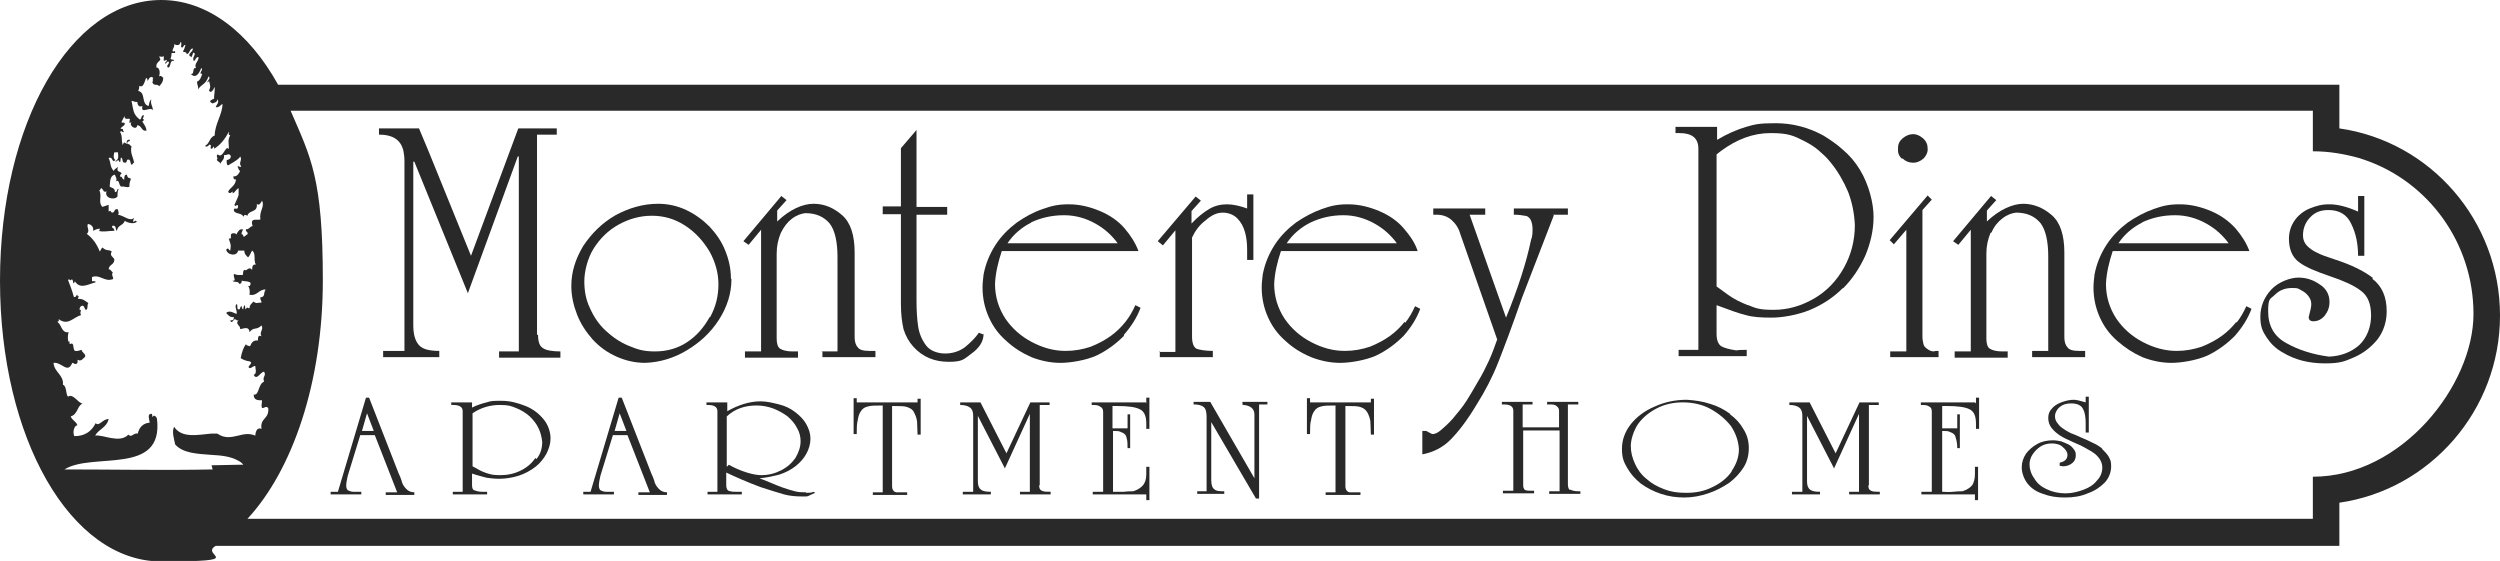
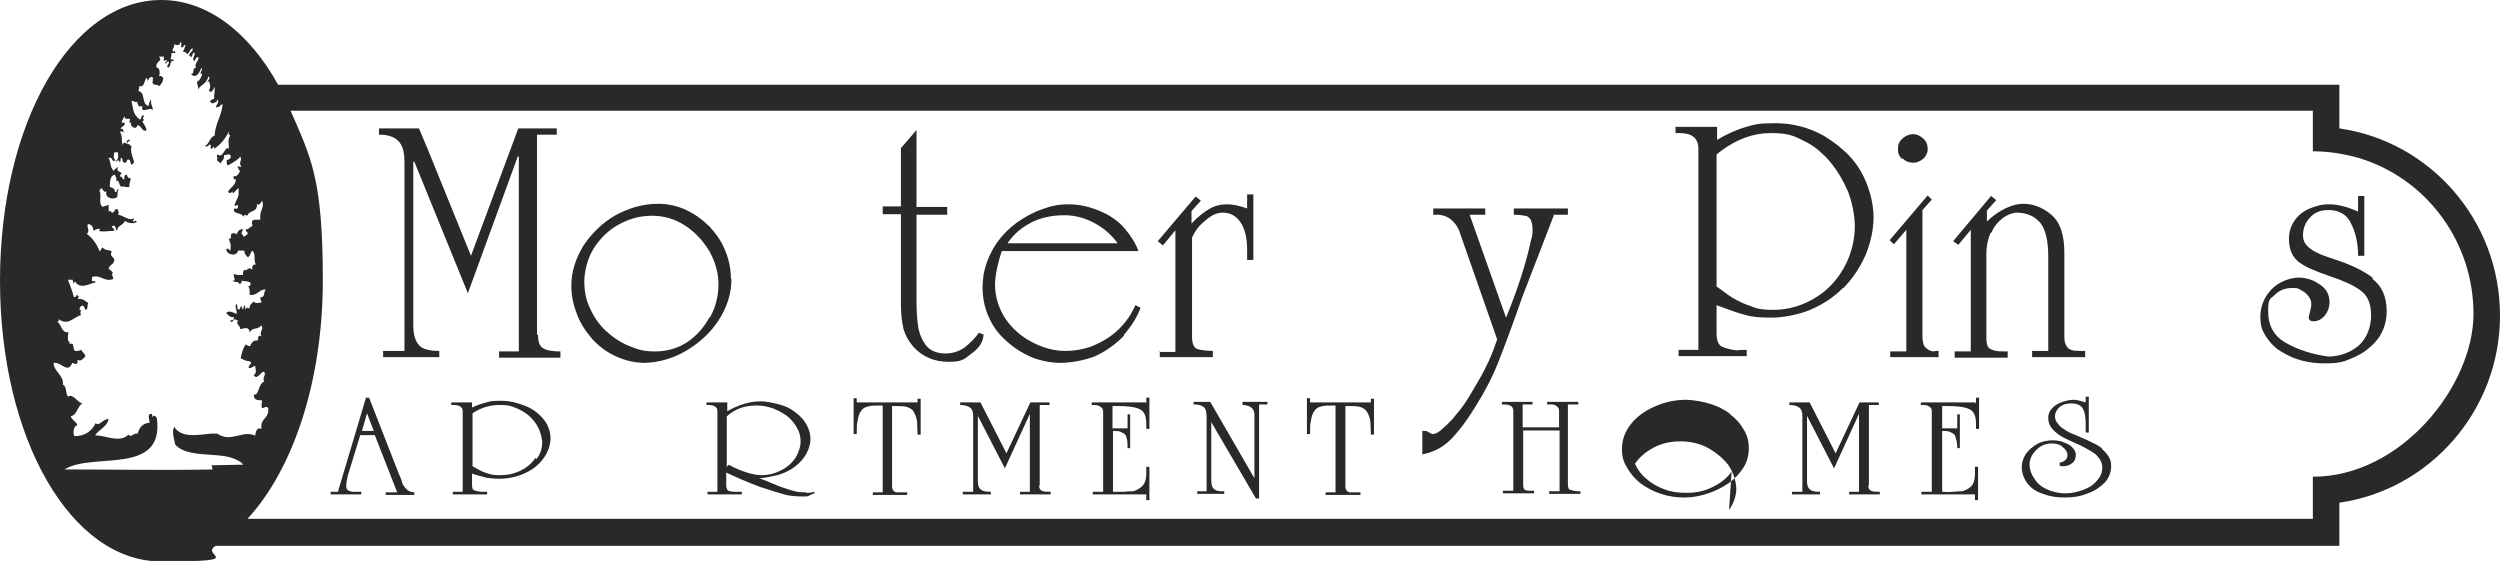
<svg xmlns="http://www.w3.org/2000/svg" id="Layer_1" data-name="Layer 1" version="1.1" viewBox="0 0 480.9 107.9">
  <defs>
    <style>
      .cls-1 {
        fill: #292929;
        stroke-width: 0px;
      }
    </style>
  </defs>
  <path class="cls-1" d="M450,24.5v-8.2H53.5C47.9,6.2,39.9,0,31,0,13.6,0,0,23.7,0,54s13.6,54,31,54,7.2-1.1,10.5-3h408.5v-8.3c17.4-2.5,30.9-17.7,30.9-36s-13.4-33.5-30.9-36h0ZM40.9,90.3c-9.4.2-19.1,0-28.5,0,5.4-3.4,19.1,1.3,17.8-9.7,0-.3-.6-1-.8-.4-.2,0,0-.6-.3-.6-.8,0-.4,1-.3,1.7-1.2.1-2,.8-2.3,2.1-.8-.2-1.2.9-1.8.2-1.7,1.8-5-.1-6.4.2.7-1.3,2.2-1.5,2.6-3.2-1.2,0-1.8,1.5-2.5.8-.8,1.6-2.1,2.5-4.1,2.5-.4-.8,0-2.1.6-2.1-.3-.8-1-.9-1.3-1.7,1.4-.4,1.2-2,2.3-2.5-.9,0-1.8-2-2.8-1.3-.5-.4-.2-2-1-2.3.2-1.9-1.7-2.4-1.8-4.2,1.6-.2,2.7,2.2,3.6,0,.3,0,.4.3.7.2.3,0,.4-.4.3-.8.8.4,1-.2,1.5-.6,0-.7-.6-.7-.7-1.3-.4.1-.8.3-1.3.2-.5-.5,0-1.8-1-1.3,0-.4-.1-.8-.2-.4-.2-.5-.2-1.2,0-1.9-1.4.2-1.3-1.4-2.1-1.9,0-.2,0-.2.2-.2v-.4c1.8,1.3,2.7-.3,4.3-.8-.4-.5.3-1.1-.3-1,0-.5.2-.7.5-.8.5,0,.4.6.7.8.5,0,.2-1,.5-1.3-.5-.3-1-.9-2-.8,0-.3.2-.4.2-.6-.2.2-.3.2-.3-.2-.3,0-.2.6-.7.4-.4-1.5-.6-1.8-1.1-3.2.2-.5.5.4.7-.2.2.1.3.5.3.8.1,0,.3-.2.3-.4,1,1.6,2.5.6,4,.2,0-.3-.4-.2-.7-.2v-.8c1.5-.6,2.4,1,4,.4.3-.3-.4-.7,0-1.3-.3-.2-.4-.6-.8-.6.1-1,1.1-.8,1.1-1.9-.2-.5-1-.7-.5-1.5-.6-.5-1,0-1.8-.8-.2.2-.3.5-.5.8-.6-1.5-1.4-2.6-2.5-3.4.7-.7-.1-1.2.2-1.9.6,0,1.2.6,1,1.3.4-.2.8-.4,1.3-.4,0,.4-.1.4-.3.4,1.1.3,1.8,0,3.1,0,0-.7-.8-.5-.3-1,.8,0,.4.8.8,1,.1-1.1,1.2-1,1.5-1.9.5.3,1.6.7,2.3.2,0-.3-.5-.3-.5,0-.4,0,0-.7,0-.8-.8.8-1.9-.4-3.1-.6.3-.4,0-.5,0-1-.7-.3-.6.5-1,.6-.6,0-.2-.6-.8-.2v-1.3c-.7.2-.8.3-1.2.4-.9-.9,0-2-.6-3.2.1,0,.3-.2.3-.4.5,0,.4,1,1.1.6-.5,1.3,1.5,1.8,2.1,1,0-.5,0-1,.2-1.3-.2-.7-.2.7-.7.4,0-.8-.6-.7-1-1,.1-.9,0-2.1,1-2.3.1.4.5.8.2,1.3.7-.5.5.7,1,1,.8-.1,1.2.3,1.6,0,0-.5,0-.8.3-1.5-.5-.3-.6,0-.8-.8-.5,0-.5.5-.5,1-.6-.3-.3-.7-.8-.6,0-.4.1-.5.3-.6-.2-.6-1.1-.1-.7-1.3-.3.3-.7.4-.8.8-.8-.8-.5-1.5-1-2.5.7-.3.6.5,1,.6.1,0,.2-.2.3-.2-.5-.4-.3-1.1-.2-1.5h.7c.1,1.1.1,1.3-.5,1.7.1.4.6-.7.8.2.3,0,.1-.7.3-.9.5.3,0,1,.8,1,.4,0,.2-.6.5-.6.6-.1.4.7.7,1,.2,0,.3-.4.5-.4-.2-1.2-.8-1.8-.5-3.2-.3,0-.2-.4-.8-.4-.1-.7.5-.3.5-.8-.5-.1-.7.2-.6.8-.5-.3-.5-.5-.8.2-.3-1.1,0-1.7-.5-2.5.3-.4.3.1.8,0-.5-.3.1-.7-.7-.6.1-.5.8-.5.8-1,0-.3-.4-.2-.6-.2,0-.5.4-.7.5-1.3.1.9.8.4,1.1.6-.1.7-.3.9.3.6-.6.7,1,1.7,1.1.6.9,0,.8,1.3,1.8,1-.1-.7-.5-1.2-.8-1.7,0-.2.3-.1.3-.4-.4-.2-.2,0,0-.8-.6-.2-.4.8-.8.8-1.3-1-1.2-1.7-1.6-3.6.4,0,.6.3,1.1.2.1.5.2,1.1,1,.8-.4,1.7,1.5,0,2,.8,0-.9-.5-1-.3-2.1-.3.3-.4.7-.5,1.3-1.5-.4-.5-2.6-2-2.9.1-.2.2-.6.2-1,.8.5,1-.8,1.3-1.5.2,0,.3.3.3.6.3-.5.5-1.1,1.1-.6-.3.4.1.4-.2.8.3.9,1,.2,1.3.8.4-.4.8-.8.8-1.7-.3,0-.3-.5-.8-.2.3-.9,0-1.8-.5-1.7-.2-1.4,1.3-1.1.5-2.1.2-.1.9.2.8-.2.4.6-.4,1.3.7.8,0,.5-.3.3-.3.6.1.6.2-.5.7-.2,0,.7-.6.6-.2,1.1.7,0,.2-1.5,1.2-1.3,0-.4-.6-.1-.7-.4.1-.2.2-.6.2-1.1h.7c0-.8-.3,0-.5-.4,0-.6.4-.6.3-1.3.4.2,1.1.4,1.2-.4.4,0,0,.8.2,1,.5.2.3-.6.8-.4-.2.3-.2.9-.5,1.1,0,.4.7,0,.7.6.6,0,.5-1,1.2-1.1,0,.7-.6.7-.7,1.3,0,.2.3.1.3.4.3,0,.3-.6.5-.9.7.3-.2.7,0,1.5.3.5.4-.8,1-.6,0,.9-.9,1.2-.5,2.1-.8-.2-.2,1.3-1,1.1.9,1,1.6,0,2-1.1.6.2-.7,1.2.2,1.1-.2.6-.4,1.3-1,1.5,0,.7.3.8.2,1.5.7-1.1,1.5-.9,2-2.5.5.3-.1.8-.2,1,0,.3.3,0,.3-.2.2.9.4,1.1,0,1.9.2.4.5.3.7,0,.2-.2.3-.5.3-.6.3-.2-.1,1.9,0,2.1,0,.1-.2.2-.3.2-.2.1-.4.2-.5.4.1.2.3.3.5.4,0,0,0,0,0,0,.4-.2.9-.2.9-.8.5.5-.2,1.1-.3,1.5.6.2,1-.5,1.3-.6,0,2-1.5,3.9-1.5,6.1-.2,0-.3.1-.4.2-.6.4-.7,1.4-1.4,1.7,0,.5.7,0,.8-.2.6.2,0,.5.3.8,0,0,.1,0,.2,0,.2-.2.4-.8.4,0,1.2-.7,2.1-1.9,2.8-3.2.2,0,0,.2,0,.2,0,.4.1.4.3.4-.6,1.1-.2,1.5-.3,2.7-.6-1-1.1,2-2.1,1-.5.3.2.8-.2,1,.1.4.6.4.7.8.2-.6.8-.7.7-1.7.5.2.9-.5,1.3.2,0,.6-.4.7-.8.8,0,.5,0,1,.3,1,.7-.4,1.4-.8,2-1.3.1-.1.2-.2.3-.4.5.7-.4,1.2.2,1.9-.3.3-.2,0-.5,0,0,0,0,0-.2,0,0,.1.1.3.2.5,0,.2.2.3.3.4-.1.2-.2.3-.3.5-.2.3-.5.6-1,.5,0,.5.1.7.5.6-.1,1.2-1,1.5-1.5,2.3.2,1,1.2-.6.8.4.5-.1.7-.8,1.2-1h0v1.3c-.2.7-.6,1.4-.8,1.9.2.6.5-.3.7.2,0,1.2-.9-.1-.8,1,.2.3.6.4,1,.5.3.1.7.2.8.6.3-.5.3-.4.8-.2.3-1.2,2-.5,1.8-2.3.4.5.8-.2,1-.6.6,1.2-.6,2-.3,3.6-.6.3-2.1-.5-1.5,1.3-.5,0-.7.7-1.3.6-.1.6.5.4.3,1-.3,0-.4.5-.8.4,0-.4-.1-.4-.3-.4-.1-.6.2-.5.2-1-.3,0-.5,0-.7.2-.2.2-.4.5-.5.8-.2-.2-.4-.3-.8-.2-.7.2.2,1.1-.7,1,.3,1,.5,1,.3,2.3-.2,0-.3-.4-.5-.4-.1,0-.2.2-.3.2.2,1.1,2.1,1.4,2.3.2h1.2c0,.6.2.8.7,1.3.4-.3.5-.9.8-1.3.8.6.2,1.7.7,2.7-.6-.1-.7.4-.7,1-.7-.8-1,.4-1.5,0-.3.2-.2.7-.3,1-.3,0-.5,0-.7,0-.3,0-.4,0-1-.2-.2.7.6,1.4-.3,1.3.3.4,1.2,0,1.3.6h0c.4,0,.5-.2.5-.6.9.2,1.1,0,1.7.4,0,.5-.1.7-.5.6.3.3.4.9.3,1.7,1.5.3,1.8-1.1,3.1-1-.5.7,0,1.4-1,1.5-.1.6.2.5.2,1-.8,0-1,.3-1.5-.2-.3.3-.8.6-.8,1.3-.4,0-.5-.4-.7.2-.2,0-.1-.5-.2-.8-.2.1-.3.5-.3.8-.2,0-.3-.3-.3-.6-.4,0-.2.6-.5.6,0,0,0,0-.2,0-.3-.1,0-1-.3-1-.5.5.2,1.2,0,1.9-.5-.2-1.4-.8-2-.2.4.4.7.9,1.5.8,0,.5-.2.7-.7.6.2.8.6,0,.8-.2.4,0,.4.4.8.2-.5.5-.2.7,0,1,.2.2.3.4.3.7.5,0,1.7-.7,1.8.6.8-1.1,1.3-.3,2.3-1.3.5.8-.5,1.2,0,2.1-.5-.3-.7,0-.7.8-.9-.1-1.2.4-1.5,1.1-.3-.1-.7-.1-.8-.4-.5.7-.8,1.6-1,2.7.6.4,1.4.6,1.7.6.7.3,0,.6-.2,1.1.3.6.9-.3,1.3-.2,0,.4.4,1.5-.3,1.7.6,1.2,1.3-.6,2-.6.5.8-.4.9,0,1.9-1.2.5-.9,2.7-2,2.5,0,1.1.8,1.1,1.6,1.1,0,.8-.2.8,0,1.5.5,0,.8-.5,1.2,0,.2,2.2-1.6,1.8-1.3,4-.7-.3-1.1.2-1.2,1.3-1.1-.5-2.2-.3-3.3,0-1.3.3-2.6.6-4-.4-.3,0-.7,0-1.1,0-2.5.2-5.7,1-7.2-1.3-.5.9,0,2.4.2,3.4,1.5,1.7,4.3,1.8,7,2,1.9.1,3.7.3,5.1,1.1.4.2.7.4,1,.8-.3,0-.7,0-1,0-1.7,0-3.4.1-5.1.1h0ZM444.9,91.8v8H47.6c8.7-9.4,14.5-26.3,14.5-45.9s-2.3-23.6-6.2-32.6h389v7.8c3.1,0,6,.5,8.9,1.3.4.1.8.3,1.2.4,12.1,4.2,20.8,15.9,20.8,29.6s-13.8,31.3-30.9,31.3Z" />
  <path class="cls-1" d="M77.3,92.6c-.2-.6-.4-1.1-.6-1.5l-5.7-14.6h-.6l-5.4,18.1h-1.4v.5h5.9v-.5c-.7,0-1.2,0-1.5,0-.5,0-.9-.2-1.1-.3-.2-.2-.3-.5-.3-.9s.1-1.1.3-1.9l2.4-7.8h2.8l4.3,11h-2.2v.5h5.5v-.5c-.6,0-1.1-.2-1.5-.6s-.7-.8-.9-1.4h0ZM69.6,83l1-3.5h0l1.3,3.4s-2.3,0-2.3,0Z" />
  <path class="cls-1" d="M101.1,78.1c-1.5-.6-3-1-4.6-1s-2,0-2.9.3c-.8.2-1.8.5-2.8,1v-1h-4v.5h.4c1.2,0,1.8.4,1.8,1.2v15.5h-1.9v.5h6.6v-.5c-.4,0-.7,0-1,0-.7,0-1.2-.2-1.5-.3-.3-.1-.4-.5-.4-1v-2.2c1.2.4,2.1.6,2.8.8.7.1,1.5.2,2.5.2s2.5-.2,3.7-.6c1.2-.4,2.3-1,3.2-1.7.9-.7,1.6-1.6,2.1-2.5.5-1,.8-1.9.8-3s-.4-2.5-1.3-3.6-2-2-3.5-2.6h0ZM103,88.1c-.7,1-1.6,1.8-2.8,2.4-1.2.6-2.5.9-3.9.9s-1.7-.1-2.4-.3c-.7-.2-1.4-.5-1.9-.8-.5-.3-.9-.5-1.1-.6v-10.2c1.6-1.1,3.4-1.6,5.2-1.6s2.2.2,3.2.6c1,.4,1.8.9,2.6,1.6.7.7,1.3,1.4,1.7,2.3.4.8.6,1.7.7,2.6,0,1.2-.3,2.3-1.1,3.3Z" />
-   <path class="cls-1" d="M125.9,92.6c-.2-.6-.4-1.1-.6-1.5l-5.7-14.6h-.6l-5.4,18.1h-1.4v.5h5.9v-.5c-.7,0-1.2,0-1.5,0-.5,0-.9-.2-1.1-.3-.2-.2-.3-.5-.3-.9s.1-1.1.3-1.9l2.4-7.8h2.8l4.3,11h-2.2v.5h5.5v-.5c-.6,0-1.1-.2-1.5-.6-.4-.4-.7-.8-.9-1.4h0ZM118.2,83l1-3.5h0l1.3,3.4s-2.3,0-2.3,0Z" />
  <path class="cls-1" d="M155.1,94.7c-.7,0-1.5,0-2.2-.2-.7-.2-1.5-.4-2.3-.7-.8-.3-1.6-.6-2.5-1-.9-.4-1.6-.6-2-.8h0c1.3-.1,2.6-.4,3.8-.7,1.2-.4,2.2-.9,3.1-1.6.9-.7,1.6-1.5,2.1-2.4s.8-1.9.8-2.9-.3-1.9-.8-2.8-1.2-1.6-2.1-2.3-1.9-1.2-3.1-1.5-2.4-.6-3.6-.6c-2.1,0-4.3.7-6.4,1.9v-1.7h-4v.5h.3c1.2,0,1.8.4,1.8,1.2v15.5h-1.9v.5h6.6v-.5c-.4,0-.8,0-1,0-.5,0-.9,0-1.2-.1-.3,0-.5-.2-.6-.3-.1-.2-.2-.5-.2-.8v-2.5c1.7.8,3.9,1.8,6.6,2.8,1.9.6,3.4,1.1,4.5,1.4,1.1.3,2.3.4,3.5.4s1,0,1.4-.2.7-.3,1.1-.5l-.3-.2c-.4.2-.9.2-1.5.2h0ZM139.8,89.8v-9.7c1.5-1.4,3.4-2.1,5.7-2.1,1.2,0,2.2.2,3.3.6,1,.4,1.9.9,2.7,1.5.8.7,1.4,1.4,1.8,2.2.5.8.7,1.7.7,2.6,0,1.1-.4,2.2-1,3.2-.7,1-1.6,1.8-2.8,2.4-1.2.6-2.4.9-3.8.9s-3.9-.7-6.2-2l-.4.4h0Z" />
  <path class="cls-1" d="M176.6,77.4h-11.8v-.8h-.6v6.9h.6c0-1.1,0-2,.2-2.7.1-.7.3-1.3.6-1.7.3-.5.8-.8,1.3-.9.6-.2,1.5-.2,2.9-.2v16.7h-1.9v.5h6.6v-.5c-.5,0-.9,0-1.2,0,0,0-.2,0-.5,0-.2,0-.4,0-.4,0-.5-.1-.8-.5-.8-1.2v-15.4c1.4,0,2.4,0,2.9.2.6.2,1.1.5,1.3,1,.3.5.5,1.1.6,1.7,0,.7.1,1.5.1,2.6h.6v-6.9h-.6v.8h0Z" />
  <path class="cls-1" d="M200,93.3v-15.4h1.9v-.5h-3.7l-4.6,9.8-5-9.8h-3.9v.5c.9,0,1.5.2,1.9.5.4.3.6.8.6,1.6v14.6h-2v.5h5.4v-.5c-.9,0-1.5-.1-1.9-.4-.4-.3-.6-.8-.6-1.6v-12.6h0l5.2,10.1,4.8-10.5h0v15h-1.9v.5h5.9v-.5c-.8,0-1.3,0-1.7-.2-.4-.2-.5-.5-.5-1h0Z" />
  <path class="cls-1" d="M220.4,77.4h-10.4v.5c.7,0,1.2,0,1.6.3.4.2.6.5.6,1v15.4h-2v.5h10.3v1.1h.6v-6.4h-.6v1.4c0,.9-.2,1.6-.6,2.1-.4.5-1,.9-1.9,1.2-.4,0-1.1,0-1.8.1-.8,0-1.5,0-2.1,0v-11.7c.7,0,1.2,0,1.5.2.6.2,1,.5,1.1,1.1.2.6.2,1.2.2,2h.5v-6.5h-.5v2.7h-2.9v-4.3h.9c2.1,0,3.5.2,4.3.6.9.4,1.3,1.3,1.3,2.8v1h.6v-6h-.6v1.1h0Z" />
  <path class="cls-1" d="M239.1,77.9c.6,0,1.2.2,1.6.5.4.3.6.8.6,1.3v12.3h0l-8.5-14.7h-3.2v.5c1.2,0,1.9.3,2.2.8.2.3.3.9.3,1.7v14.2h-1.8v.5h5.2v-.5c-.8,0-1.4,0-1.8-.3-.5-.3-.7-.9-.7-1.8v-11.2h0l8.6,14.7h.6v-18.1h1.6v-.5h-4.8v.5h0Z" />
  <path class="cls-1" d="M263.8,77.4h-11.8v-.8h-.6v6.9h.6c0-1.1,0-2,.2-2.7.1-.7.3-1.3.6-1.7.3-.5.8-.8,1.3-.9.6-.2,1.5-.2,2.8-.2v16.7h-1.9v.5h6.7v-.5c-.5,0-.9,0-1.2,0,0,0-.2,0-.5,0-.2,0-.4,0-.4,0-.5-.1-.8-.5-.8-1.2v-15.4c1.4,0,2.4,0,2.9.2.6.2,1,.5,1.3,1,.3.5.5,1.1.6,1.7,0,.7.1,1.5.1,2.6h.6v-6.9h-.6v.8h0Z" />
  <path class="cls-1" d="M301.9,94.2c-.2-.2-.3-.6-.3-1.1v-15.3h2v-.5h-6v.5h.5c.5,0,1,0,1.3.3.3.2.5.5.5.9v3.2h-7v-4.4h1.9v-.5h-5.9v.5h.4c1.2,0,1.8.4,1.8,1.2v15.4h-2v.5h6v-.5c-.9,0-1.4,0-1.6-.1-.2,0-.3-.2-.4-.4s-.1-.5-.1-.8v-10.3h7v11.7h-2v.5h6v-.5c-.2,0-.4,0-.5,0-.7,0-1.2-.2-1.4-.3h0Z" />
-   <path class="cls-1" d="M332.8,79.6c-1.1-.8-2.4-1.5-3.8-1.9-1.5-.5-3-.7-4.5-.8-2.2,0-4.2.4-6.2,1.3-1.9.8-3.5,2-4.6,3.4-1.1,1.4-1.7,3-1.7,4.7s.3,2.5,1,3.7,1.5,2.1,2.6,3c1.1.8,2.4,1.5,3.9,2,1.5.5,3,.7,4.5.7,1.6,0,3.1-.3,4.6-.8,1.5-.5,2.8-1.2,4-2,1.2-.9,2.1-1.9,2.8-3,.7-1.1,1-2.4,1-3.7s-.3-2.5-1-3.6c-.6-1.1-1.5-2.1-2.6-2.9h0ZM333.1,90.7c-.9,1.3-2.2,2.3-3.7,3-1.6.8-3.2,1.1-5,1.1s-3-.2-4.3-.7c-1.3-.5-2.4-1.1-3.4-2-1-.8-1.7-1.8-2.2-2.9s-.8-2.2-.8-3.4.5-2.8,1.3-4.1c.9-1.3,2.1-2.3,3.6-3.1,1.5-.8,3.2-1.2,5.1-1.2s3.8.4,5.4,1.3c1.6.9,2.9,2,3.9,3.3.9,1.4,1.4,2.8,1.5,4.4,0,1.5-.5,2.9-1.4,4.2h0Z" />
+   <path class="cls-1" d="M332.8,79.6c-1.1-.8-2.4-1.5-3.8-1.9-1.5-.5-3-.7-4.5-.8-2.2,0-4.2.4-6.2,1.3-1.9.8-3.5,2-4.6,3.4-1.1,1.4-1.7,3-1.7,4.7s.3,2.5,1,3.7,1.5,2.1,2.6,3c1.1.8,2.4,1.5,3.9,2,1.5.5,3,.7,4.5.7,1.6,0,3.1-.3,4.6-.8,1.5-.5,2.8-1.2,4-2,1.2-.9,2.1-1.9,2.8-3,.7-1.1,1-2.4,1-3.7s-.3-2.5-1-3.6c-.6-1.1-1.5-2.1-2.6-2.9h0ZM333.1,90.7c-.9,1.3-2.2,2.3-3.7,3-1.6.8-3.2,1.1-5,1.1s-3-.2-4.3-.7c-1.3-.5-2.4-1.1-3.4-2-1-.8-1.7-1.8-2.2-2.9c.9-1.3,2.1-2.3,3.6-3.1,1.5-.8,3.2-1.2,5.1-1.2s3.8.4,5.4,1.3c1.6.9,2.9,2,3.9,3.3.9,1.4,1.4,2.8,1.5,4.4,0,1.5-.5,2.9-1.4,4.2h0Z" />
  <path class="cls-1" d="M359.5,93.3v-15.4h1.9v-.5h-3.7l-4.6,9.8-5-9.8h-3.9v.5c.9,0,1.5.2,1.9.5.4.3.6.8.6,1.6v14.6h-2v.5h5.4v-.5c-.9,0-1.5-.1-1.9-.4-.4-.3-.6-.8-.6-1.6v-12.6h0l5.2,10.1,4.8-10.5h0v15h-1.9v.5h5.9v-.5c-.8,0-1.3,0-1.7-.2-.4-.2-.5-.5-.5-1h0Z" />
  <path class="cls-1" d="M379.9,77.4h-10.4v.5c.7,0,1.2,0,1.6.3.4.2.5.5.5,1v15.4h-2v.5h10.3v1.1h.6v-6.4h-.6v1.4c0,.9-.2,1.6-.5,2.1-.4.5-1,.9-1.9,1.2-.5,0-1,0-1.8.1s-1.5,0-2.1,0v-11.7c.7,0,1.2,0,1.5.2.6.2,1,.5,1.1,1.1.2.6.3,1.2.3,2h.5v-6.5h-.5v2.7h-2.9v-4.3h.9c2.1,0,3.5.2,4.3.6.9.4,1.3,1.3,1.3,2.8v1h.6v-6h-.6v1.1h0Z" />
  <path class="cls-1" d="M404.4,86.3c-.5-.4-1.1-.8-1.8-1.1-.6-.3-1.4-.7-2.4-1.1-.7-.3-1.3-.6-1.9-.8-.6-.3-1.1-.6-1.5-.9-.5-.3-.8-.7-1.1-1.1-.3-.4-.4-.8-.4-1.3s.3-1.2.9-1.7c.6-.5,1.3-.7,2.2-.7,1.2,0,2,.4,2.3,1.1.4.7.5,1.7.5,2.8v1.7h.6v-6.9h-.6v1.1c-1-.3-1.8-.5-2.3-.5-.8,0-1.6.2-2.4.5-.8.3-1.4.7-1.8,1.2-.5.5-.7,1.1-.7,1.8s.2,1.4.7,2c.5.6,1,1,1.6,1.4.6.4,1.5.8,2.6,1.3,1,.4,1.8.8,2.3,1.1.5.3,1.1.6,1.5.9.5.3.9.8,1.2,1.2.3.5.5,1,.5,1.6,0,.9-.3,1.8-1,2.5-.6.8-1.5,1.4-2.6,1.8-1.1.4-2.2.7-3.5.7s-2.6-.3-3.6-.8c-1.1-.5-1.9-1.2-2.4-2.1-.6-.8-.9-1.8-.9-2.7,0-.6.2-1.3.6-1.9s.9-1.1,1.5-1.5c.6-.4,1.4-.6,2.2-.6s1.6.2,2.1.7c.6.5.9,1,.9,1.5,0,.8-.5,1.3-1.5,1.5v.6c.2,0,.5.1.6.1.7,0,1.3-.2,1.8-.6.5-.4.7-.9.7-1.5s-.1-.8-.4-1.2c-.3-.4-.6-.7-1-.9-.4-.2-.9-.4-1.4-.6-.5-.1-1-.2-1.6-.2-1.1,0-2.1.2-3,.7-.9.5-1.6,1.1-2.2,1.9-.5.8-.8,1.6-.8,2.6s.4,2.2,1.1,3.1c.7.9,1.7,1.6,3,2,1.3.5,2.6.7,4.2.7s3-.2,4.4-.8c1.4-.5,2.4-1.2,3.3-2.1.8-.9,1.2-2,1.2-3.1s-.2-1.3-.5-1.9c-.3-.5-.8-1-1.3-1.5h0Z" />
  <path class="cls-1" d="M103.3,64.4V25.9h3.8v-1.2h-7.4l-1.6,4.3-7.5,20.2-8.2-20.2-1.8-4.3h-7.7v1.2c1.7,0,2.9.4,3.7,1.2.5.5.8,1.1,1,1.9.1.6.2,1.2.2,2v36.5h-4.1v1.2h10.8v-1.2c-1.8,0-3.1-.3-3.8-1-.8-.8-1.2-2.1-1.2-3.9v-31.5h.2l10.3,25.3,9.6-26.3h.2v37.5h-3.8v1.2h11.8v-1.2c-1.5,0-2.7-.2-3.3-.6-.7-.4-1-1.2-1-2.6h0Z" />
  <path class="cls-1" d="M140.6,53.6c0-1.9-.4-3.7-1.1-5.4-.7-1.8-1.8-3.3-3-4.6-1.3-1.3-2.8-2.4-4.5-3.2-1.7-.8-3.5-1.2-5.4-1.2-2.9,0-5.6.8-8.2,2.2-2.6,1.5-4.6,3.5-6.2,5.9-1.5,2.5-2.3,5-2.3,7.7,0,1.9.4,3.7,1.1,5.5.7,1.8,1.7,3.3,3,4.8,1.3,1.4,2.8,2.5,4.6,3.3,1.8.8,3.6,1.2,5.5,1.2,2.8-.1,5.5-.9,8-2.4,2.5-1.5,4.6-3.4,6.2-5.9,1.6-2.5,2.4-5.1,2.4-7.8h0ZM136.5,61c-1.1,2-2.5,3.6-4.3,4.8-1.8,1.2-3.9,1.8-6.2,1.8s-3.4-.4-5.1-1.1c-1.7-.7-3.1-1.7-4.4-2.9-1.3-1.2-2.3-2.7-3-4.3-.8-1.6-1.1-3.4-1.1-5.2s.6-4.4,1.8-6.3c1.2-1.9,2.8-3.5,4.8-4.6,2-1.1,4.1-1.7,6.4-1.7s4.4.6,6.4,1.9c2,1.3,3.5,3,4.7,5,1.1,2,1.7,4.1,1.7,6.3s-.5,4.3-1.6,6.3h0Z" />
-   <path class="cls-1" d="M158.2,67.5v1.2h10.2v-1.2h-1.2c-1.1,0-1.9-.2-2.2-.7-.4-.4-.6-1.1-.6-1.9v-16.3c0-3.4-.8-5.8-2.4-7.2-1.6-1.4-3.4-2.2-5.5-2.2s-4.6,1.1-7,3.4v-2.1l1.8-2-1-.8-7.3,8.7,1,.7,2.4-2.9v23.4h-3.1v1.2h10.2v-1.2h-1.1c-1,0-1.8-.2-2.3-.5-.5-.3-.7-1-.7-2v-16.3c0-1.5.3-2.8.8-4,.6-1.2,1.3-2.1,2.1-2.7.9-.7,1.8-1,2.6-1.1,2.1,0,3.6.7,4.7,2,1,1.3,1.5,3.5,1.5,6.4v18.2h-3.1Z" />
  <path class="cls-1" d="M189.3,64.4l-1-.4c-.7,1-1.6,1.9-2.7,2.8-1.1.8-2.4,1.2-3.8,1.2s-2.9-.5-3.7-1.6c-.8-1.1-1.3-2.3-1.5-3.7-.2-1.4-.3-3-.3-4.8v-16.6h5.9v-1.5h-5.9v-14.8l-3,3.5v11.2h-3.5v1.5h3.5v17.3c0,1.9.2,3.5.5,4.8.4,1.3,1,2.4,1.9,3.4,1.8,2,4.1,2.9,6.8,2.9s2.9-.5,4.4-1.6,2.3-2.3,2.3-3.8h0Z" />
  <path class="cls-1" d="M216.2,64.4c1.4-1.6,2.5-3.3,3.2-5.2l-1-.5c-.5,1.1-1.1,2.2-1.9,3.2-.8,1-1.7,1.9-2.8,2.7-1.1.8-2.4,1.5-3.9,2.1-1.5.5-3.1.8-4.8.8-2.3,0-4.4-.6-6.5-1.7-2.1-1.1-3.8-2.6-5.1-4.5-1.3-2-2-4.2-2-6.7.1-2.1.6-4.2,1.3-6.3h26.3c-.6-1.6-1.5-3-2.7-4.4-1.2-1.4-2.8-2.5-4.7-3.3-1.9-.8-3.9-1.3-6-1.3s-3.3.3-5,.9c-1.8.6-3.4,1.5-5,2.6-1.6,1.2-3,2.6-4.1,4.3-1.1,1.7-1.9,3.6-2.3,5.7-.1.9-.2,1.7-.2,2.5,0,2,.4,3.9,1.2,5.7.8,1.8,1.9,3.3,3.4,4.6,1.4,1.3,3,2.3,4.8,3.1,1.8.7,3.7,1.1,5.6,1.1s4.9-.5,6.9-1.4c2.1-1,3.8-2.3,5.3-3.8h0ZM198.3,42.8c1.9-.9,4-1.4,6.4-1.4,2.2,0,4.2.6,6,1.6,1.8,1,3.2,2.3,4.3,3.8h-21.2c1.2-1.8,2.8-3.1,4.6-4Z" />
  <path class="cls-1" d="M223.1,67.5v1.2h10.2v-1.2c-1.4,0-2.5-.2-3.1-.4-.6-.3-.9-1.1-.9-2.4v-19c.6-1.3,1.4-2.4,2.6-3.3,1.1-1,2.2-1.5,3.3-1.5s2.1.4,2.8,1.1c.7.7,1.2,1.6,1.5,2.7.3,1.1.4,2.2.4,3.4v1.9h1.2v-12.6h-1.2v2.7c-1.4-.5-2.7-.8-3.9-.8s-2.4.3-3.4.9-2.2,1.5-3.4,2.8v-2.4l1.8-2-1-.8-7.3,8.6,1,.8,2.4-2.9v23.4h-3.1Z" />
-   <path class="cls-1" d="M270.2,61.9c-.8,1-1.7,1.9-2.8,2.7s-2.4,1.5-3.9,2.1c-1.5.5-3.1.8-4.8.8-2.3,0-4.4-.6-6.5-1.7-2.1-1.1-3.8-2.6-5.1-4.5-1.3-2-2-4.2-2-6.7.1-2.1.6-4.2,1.3-6.3h26.3c-.5-1.6-1.5-3-2.7-4.4-1.2-1.4-2.8-2.5-4.7-3.3-1.9-.8-3.9-1.3-6-1.3s-3.3.3-5,.9-3.4,1.5-5,2.6c-1.6,1.2-3,2.6-4.1,4.3-1.1,1.7-1.9,3.6-2.3,5.7-.1.9-.2,1.7-.2,2.5,0,2,.4,3.9,1.2,5.7.8,1.8,1.9,3.3,3.4,4.6,1.4,1.3,3,2.3,4.9,3.1,1.8.7,3.7,1.1,5.6,1.1s4.9-.5,6.9-1.4c2.1-1,3.8-2.3,5.3-3.8,1.4-1.6,2.5-3.3,3.2-5.2l-1-.5c-.5,1.1-1.1,2.2-1.9,3.2h0ZM252.1,42.8c1.9-.9,4-1.4,6.3-1.4,2.2,0,4.2.6,6,1.6,1.8,1,3.2,2.3,4.3,3.8h-21.2c1.2-1.8,2.8-3.1,4.6-4Z" />
  <path class="cls-1" d="M298.7,41.3h2.9v-1.2h-10.4v1.2c.9,0,1.6.1,2.1.2.5,0,.8.3,1.1.7.2.4.4,1,.4,1.8s0,1.4-.3,2.2c-.9,4.3-2.5,9.3-4.8,14.9l-7-19.8h3v-1.2h-10v1.2h.6c1.1,0,2.1.3,2.9,1,.8.7,1.4,1.6,1.7,2.7l7.1,20.3c-.5,1.4-1,2.8-1.6,4.1s-1.3,2.7-2.1,4c-.8,1.4-1.5,2.6-2.2,3.7-.7,1.1-1.6,2.2-2.7,3.5-.9,1-1.7,1.7-2.3,2.2s-1.1.7-1.6.7c-.1,0-.3-.2-.6-.3-.3-.2-.5-.3-.6-.3h-.7v4.5c2.1-.4,3.9-1.3,5.4-2.8,1.5-1.5,3.2-3.7,5-6.7,1.7-2.7,3.1-5.4,4.2-8.2,1.1-2.8,2.7-7,4.6-12.5l6.1-15.8h0Z" />
  <path class="cls-1" d="M354.5,55.5c1.8-1.8,3.2-3.9,4.3-6.3,1-2.4,1.6-4.9,1.6-7.5s-.9-6.2-2.6-9c-.9-1.5-2-2.8-3.3-3.9-1.1-1-2.4-1.9-3.7-2.7-2.9-1.6-6-2.4-9.2-2.4s-4,.2-5.7.7c-1.7.5-3.6,1.3-5.6,2.5v-2.5h-8v1.2h.8c2.4,0,3.6,1,3.6,3v38.7h-3.8v1.2h13.1v-1.2c-.8,0-1.5,0-2,.1-1.4-.2-2.4-.5-2.9-.8-.6-.4-.9-1.2-.9-2.4v-5.5c2.4.9,4.3,1.6,5.6,1.9,1.3.4,3,.5,5,.5s5-.5,7.4-1.5c2.4-1,4.5-2.4,6.3-4.2h0ZM336.2,58.7c-1.5-.6-2.7-1.2-3.8-2-1.1-.8-1.8-1.3-2.2-1.6v-25.4c.3-.2.6-.5.9-.7,3-2.2,6.1-3.4,9.5-3.4s4.4.5,6.4,1.5c1,.5,2,1.1,2.8,1.8.8.7,1.6,1.4,2.3,2.3,1.4,1.7,2.5,3.6,3.4,5.7.8,2.1,1.2,4.2,1.3,6.4,0,2.9-.7,5.7-2.1,8.2-1.4,2.5-3.3,4.5-5.7,5.9-2.4,1.4-5,2.2-7.8,2.2s-3.4-.3-4.9-.9h0Z" />
  <path class="cls-1" d="M366,30.5c.5.5,1.2.8,2,.8s1.4-.3,2-.8c.4-.4.7-.9.8-1.5,0-.2,0-.4,0-.5,0-.7-.3-1.4-.9-1.9-.6-.5-1.2-.8-1.9-.8s-1.4.3-2,.8c-.6.5-.9,1.1-.9,1.9s0,.4,0,.5c0,.6.3,1.1.7,1.5h0Z" />
  <path class="cls-1" d="M363.6,67.5v1.2h9.3v-1.2c-.4,0-.7,0-.9.1-.5,0-.9-.2-1.3-.5s-.6-.5-.7-.9c-.1-.4-.2-.9-.2-1.5v-24.3l1.8-2-.8-.8-7.3,8.6.8.8,2.4-2.8v23.4h-3.1Z" />
  <path class="cls-1" d="M383.1,44.7c.5-1.2,1.3-2.1,2.1-2.7.9-.7,1.8-1,2.6-1.1,2.1,0,3.6.7,4.7,2,1,1.3,1.5,3.5,1.5,6.4v18.2h-3.1v1.2h10.2v-1.2h-1.2c-1.1,0-1.9-.2-2.2-.7-.4-.4-.6-1.1-.6-1.9v-16.3c0-3.4-.8-5.8-2.4-7.2-1.6-1.4-3.5-2.2-5.5-2.2s-4.6,1.1-7,3.4v-2.1l1.8-2-1-.8-7.3,8.7,1,.7,2.4-2.9v23.4h-3.1v1.2h10.2v-1.2h-1.1c-1,0-1.8-.2-2.3-.5-.5-.3-.7-1-.7-2v-16.3c0-1.5.3-2.8.8-4h0Z" />
-   <path class="cls-1" d="M430.2,61.9c-.8,1-1.7,1.9-2.8,2.7-1.1.8-2.4,1.5-3.9,2.1-1.5.5-3.1.8-4.8.8-2.2,0-4.4-.6-6.5-1.7-2.1-1.1-3.8-2.6-5.1-4.5-1.3-2-2-4.2-2-6.7.1-2.1.6-4.2,1.3-6.3h26.3c-.6-1.6-1.5-3-2.7-4.4-1.3-1.4-2.8-2.5-4.7-3.3s-3.9-1.3-6-1.3-3.3.3-5,.9-3.4,1.5-5,2.6c-1.6,1.2-3,2.6-4.1,4.3-1.1,1.7-1.9,3.6-2.3,5.7-.1.9-.2,1.7-.2,2.5,0,2,.4,3.9,1.2,5.7.8,1.8,1.9,3.3,3.4,4.6s3,2.3,4.8,3.1c1.8.7,3.7,1.1,5.6,1.1s4.9-.5,6.9-1.4c2.1-1,3.8-2.3,5.3-3.8,1.4-1.6,2.5-3.3,3.2-5.2l-1-.5c-.5,1.1-1.1,2.2-1.9,3.2h0ZM412,42.8c1.9-.9,4-1.4,6.4-1.4,2.2,0,4.2.6,6,1.6,1.8,1,3.2,2.3,4.3,3.8h-21.2c1.2-1.8,2.8-3.1,4.6-4h0Z" />
  <path class="cls-1" d="M456.5,53.5c-1.8-1.4-4.3-2.6-7.4-3.6-1.5-.5-2.7-.9-3.4-1.3-.7-.3-1.4-.8-1.9-1.3-.5-.5-.8-1.2-.8-2,0-1.4.5-2.6,1.4-3.5.9-1,2.1-1.4,3.5-1.4,2.1,0,3.6.9,4.4,2.7.9,1.8,1.3,3.9,1.3,6.1h1.2v-11.5h-1.2v3c-2-.9-3.9-1.4-5.5-1.4s-2.5.3-3.8.8c-1.2.5-2.2,1.3-2.9,2.3-.7,1-1.1,2.2-1.1,3.5,0,2,.6,3.5,1.9,4.5s3.3,1.8,5.9,2.7c2.7.9,4.7,1.8,6,2.8,1.4,1,2,2.6,2,4.8s-.8,4.3-2.3,5.7c-1.5,1.3-3.4,2.1-5.8,2.2-3.1-.4-5.9-1.3-8.2-2.6-2.4-1.3-3.5-3.4-3.5-6.1s.4-2.3,1.3-3.2c.9-.9,2-1.3,3.3-1.3s1.1.1,1.7.4c.6.3,1,.6,1.4,1.1s.6,1,.6,1.6-.2,1.3-.5,2.5c0,.5.3.8.9.8.9,0,1.6-.4,2.2-1.1.6-.8.9-1.6.9-2.6,0-1.4-.6-2.6-1.9-3.4-1.3-.9-2.6-1.3-4.1-1.3s-3.8.8-5.2,2.3c-1.4,1.5-2.1,3.3-2.1,5.2s.4,2.8,1.2,4c.8,1.2,1.8,2.2,3.1,2.9,2.3,1.4,5,2.1,8.1,2.1s3.8-.4,5.7-1.2c1.8-.8,3.3-2,4.5-3.5,1.1-1.5,1.7-3.3,1.7-5.3,0-2.8-.9-4.9-2.8-6.3h0Z" />
</svg>